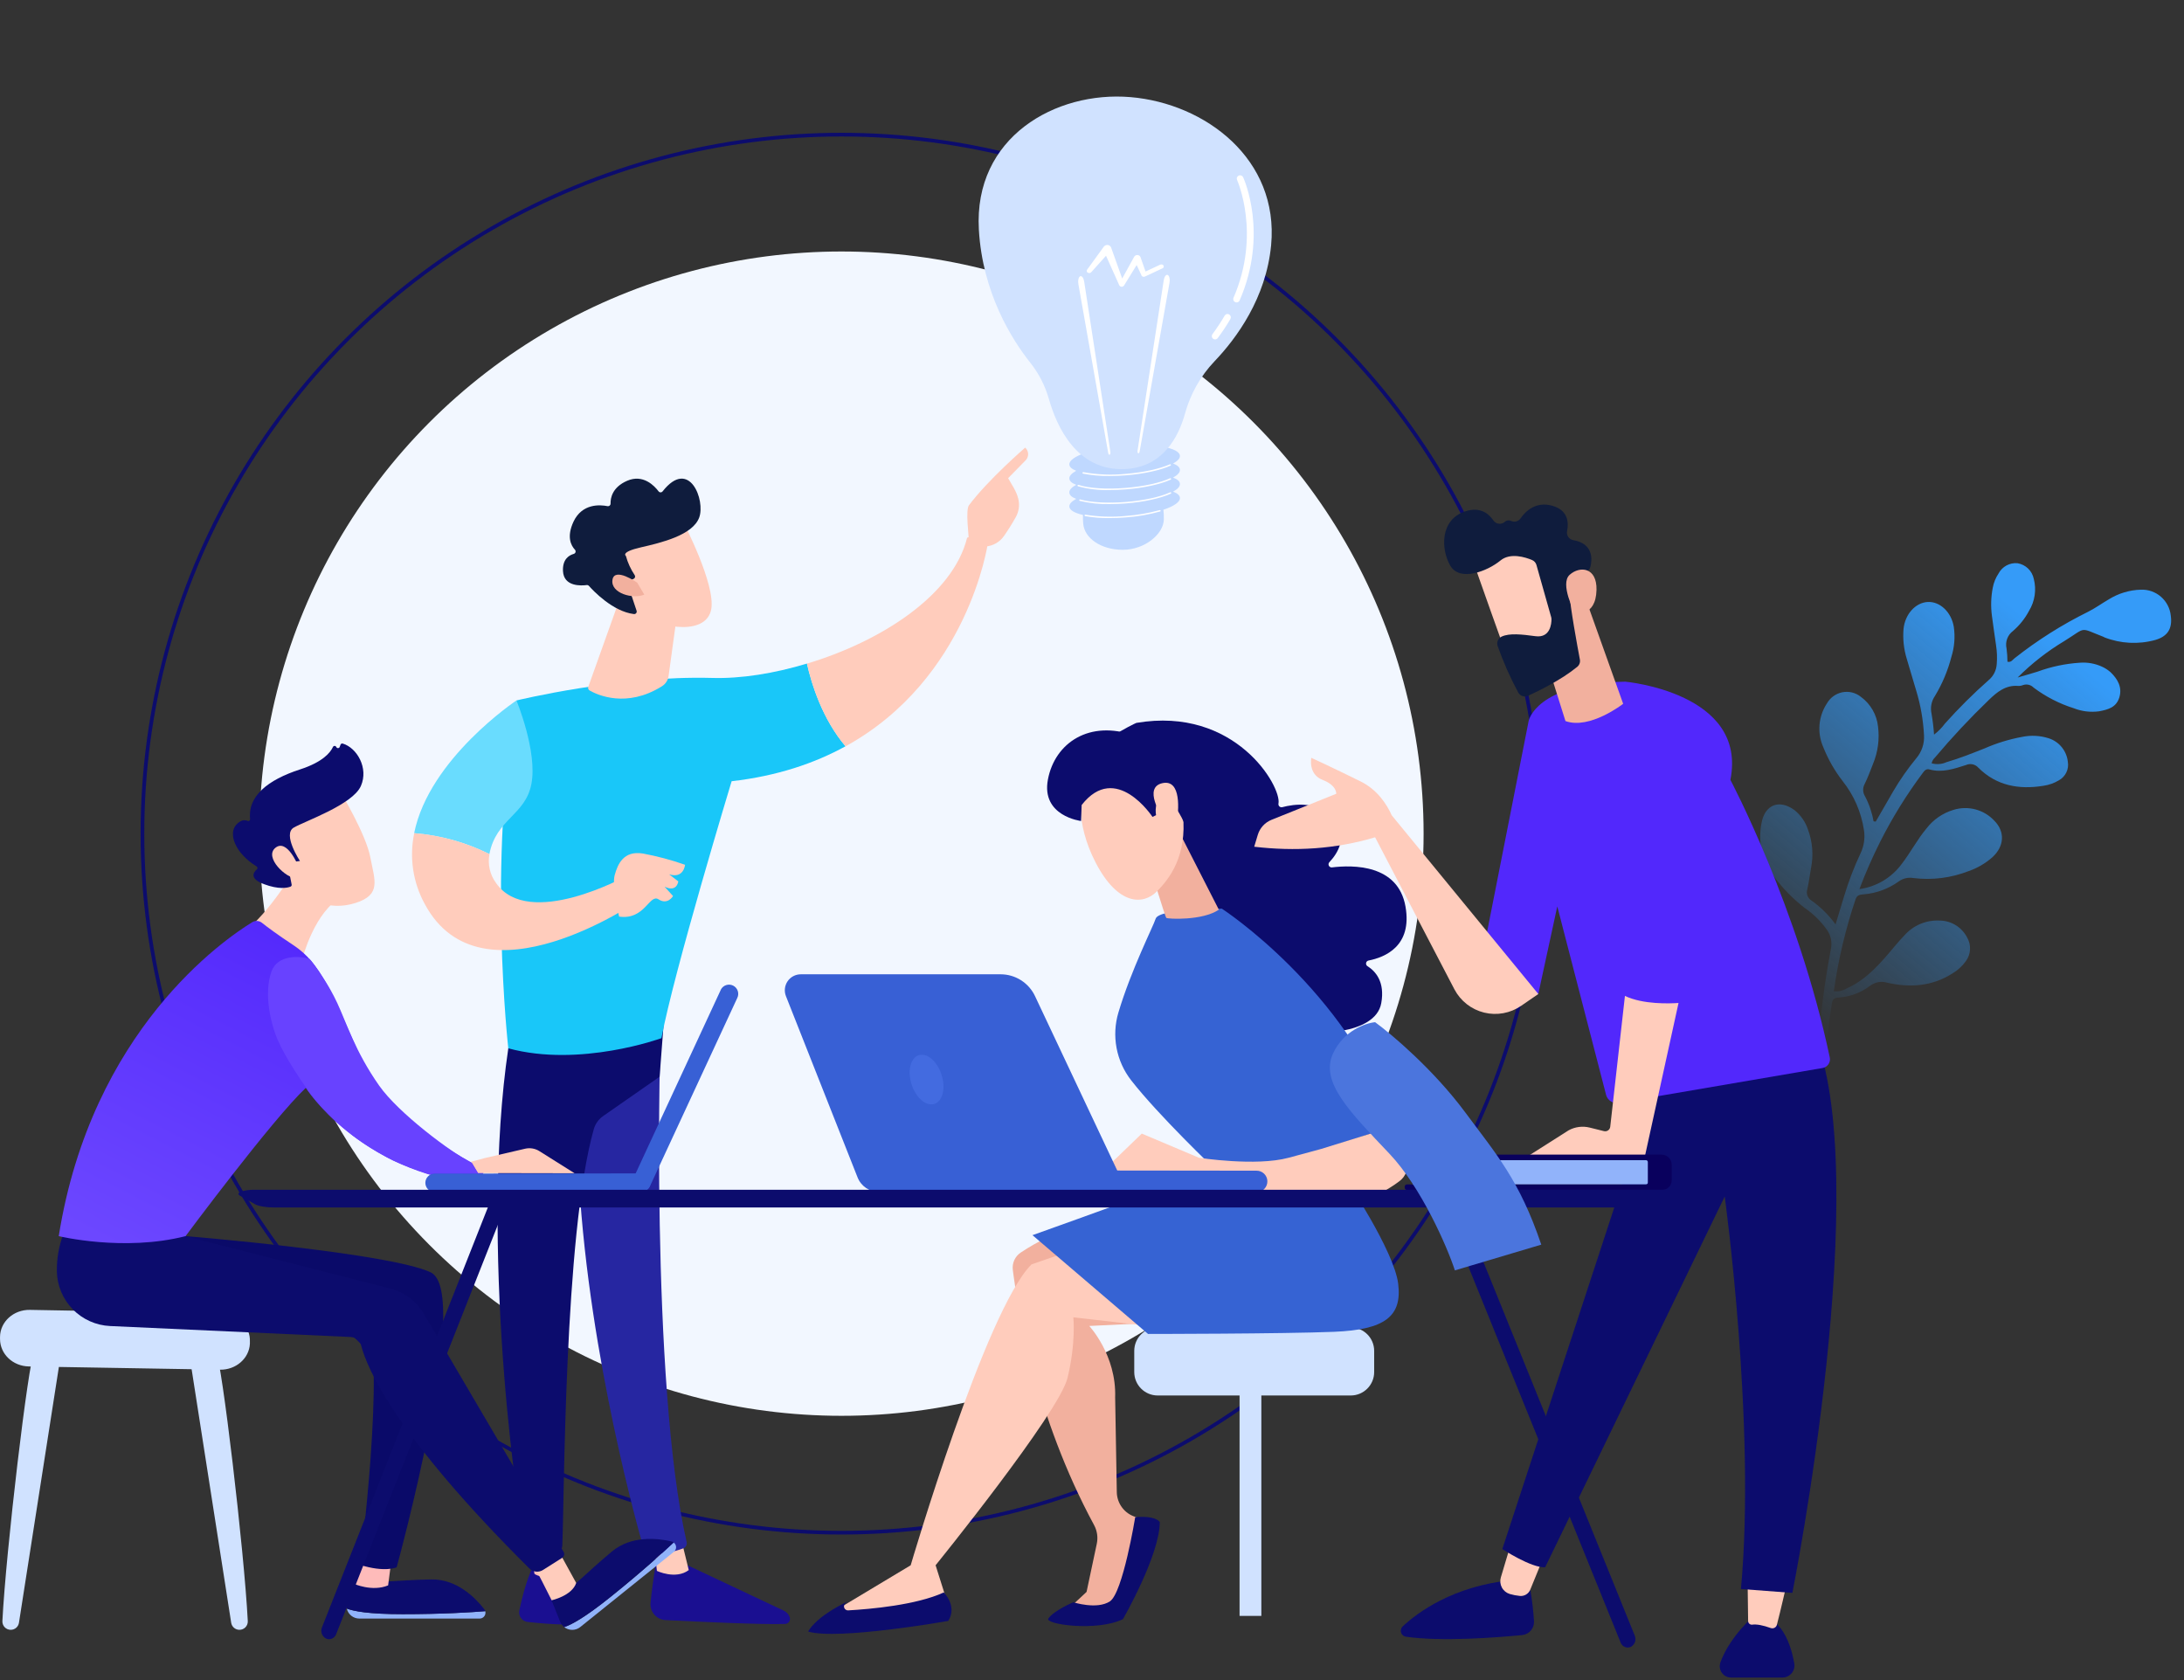
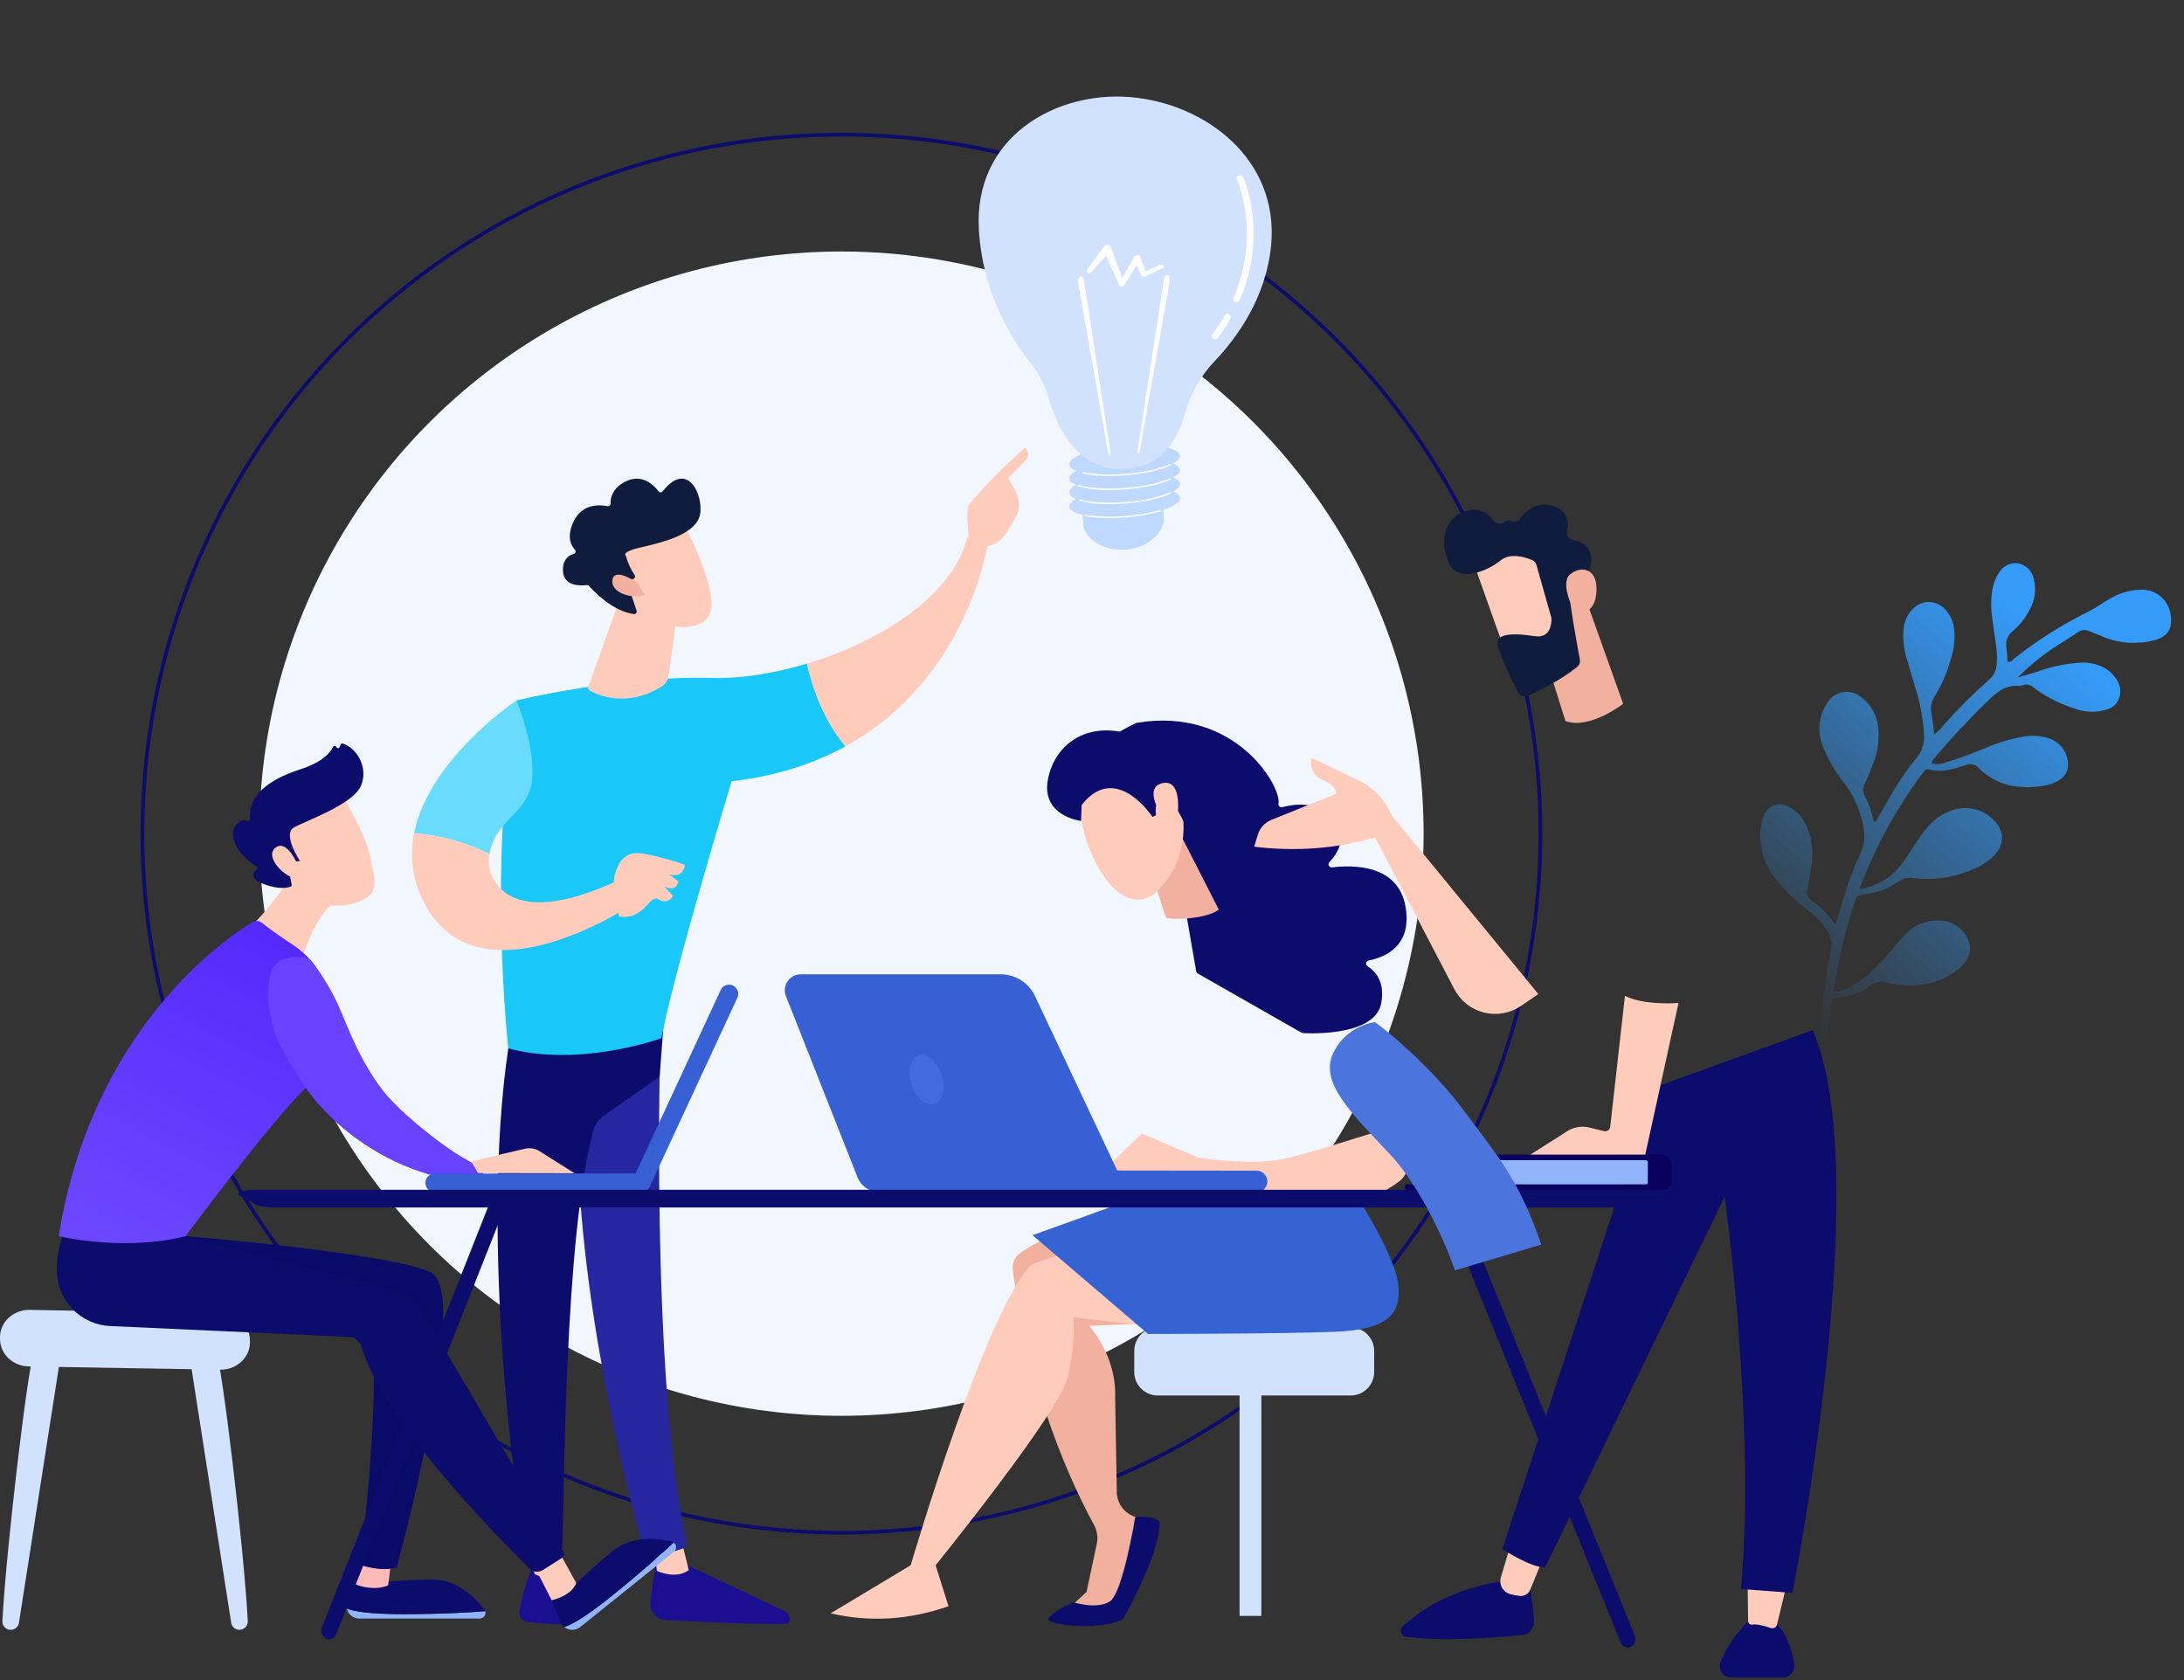
<svg xmlns="http://www.w3.org/2000/svg" width="594" height="457" viewBox="0 0 594 457" fill="none">
  <rect x="0" y="0" width="594" height="457" fill="#333333" stroke="none" />
  <path d="M505.722 241.801C507.979 241.498 510.155 240.743 512.12 239.582C514.086 238.421 515.801 236.878 517.165 235.044C519.59 231.922 521.409 228.364 523.96 225.315C525.811 222.907 528.368 221.141 531.267 220.268C533.214 219.658 535.289 219.608 537.256 220.124C539.223 220.64 541.003 221.701 542.393 223.186C545.409 226.214 545.096 230.166 541.944 233.089C540.037 234.787 537.815 236.089 535.406 236.92C530.649 238.771 525.516 239.421 520.461 238.81C519.74 238.673 518.997 238.69 518.281 238.86C517.565 239.03 516.891 239.35 516.305 239.798C513.521 241.771 510.261 242.956 506.869 243.226C505.921 243.322 505.115 243.348 504.689 244.525C501.94 252.675 499.955 261.062 498.76 269.575C499.981 269.733 501.221 269.461 502.268 268.805C506.766 266.846 510.121 263.396 513.285 259.752C514.836 257.971 516.28 256.112 517.929 254.421C519.116 253.068 520.592 252.001 522.245 251.298C523.898 250.595 525.687 250.276 527.476 250.364C529.037 250.364 530.565 250.793 531.895 251.606C533.224 252.418 534.304 253.582 535.017 254.971C535.591 255.956 535.864 257.088 535.803 258.23C535.742 259.372 535.35 260.472 534.674 261.396C533.683 262.775 532.414 263.93 530.95 264.785C525.422 268.267 519.452 268.665 513.306 267.268C512.52 267.025 511.687 266.974 510.875 267.118C510.063 267.261 509.296 267.597 508.637 268.095C506.146 269.985 503.161 271.1 500.052 271.303C498.603 271.364 498.346 272.012 498.19 273.158C497.405 277.777 496.96 282.445 496.859 287.126C495.039 287.041 494.784 285.792 494.804 284.533C494.815 282.473 494.906 280.392 495.036 278.299C495.716 271.465 496.698 264.692 497.981 257.98C498.151 257.113 498.146 256.223 497.968 255.361C497.789 254.498 497.44 253.681 496.941 252.958C495.262 250.579 493.171 248.523 490.767 246.887C487.66 244.463 484.889 241.633 482.529 238.472C480.94 236.43 479.81 234.065 479.217 231.539C478.625 229.013 478.583 226.386 479.095 223.837C480.004 218.822 483.944 217.303 488.034 220.308C489.749 221.669 491.029 223.503 491.719 225.587C492.974 228.948 493.263 232.6 492.552 236.128C492.201 238.077 491.966 240.058 491.527 241.956C491.37 242.497 491.392 243.074 491.589 243.6C491.786 244.126 492.147 244.573 492.62 244.874C495.169 246.672 497.402 248.883 499.228 251.416C500.061 248.662 500.774 246.262 501.511 243.876C502.727 239.815 504.245 235.851 506.053 232.016C506.974 230.066 507.288 227.886 506.954 225.761C506.219 220.887 504.226 216.298 501.174 212.447C498.987 209.631 497.209 206.517 495.892 203.198C495.047 201.3 494.694 199.216 494.866 197.139C495.038 195.062 495.73 193.06 496.877 191.317C497.319 190.533 497.926 189.855 498.655 189.329C499.384 188.803 500.218 188.442 501.098 188.271C501.979 188.101 502.885 188.125 503.753 188.341C504.621 188.558 505.431 188.962 506.126 189.526C507.418 190.469 508.5 191.672 509.301 193.059C510.103 194.446 510.607 195.987 510.782 197.584C511.219 201.001 510.761 204.478 509.452 207.673C508.729 209.508 508.049 211.386 507.187 213.141C506.885 213.662 506.729 214.256 506.738 214.858C506.746 215.459 506.918 216.047 507.235 216.556C508.366 218.688 509.151 220.988 509.562 223.371C509.771 223.389 509.959 223.413 510.16 223.445C511.744 220.701 513.321 217.969 514.905 215.225C516.764 212.053 518.873 209.033 521.212 206.197C522.675 204.465 523.419 202.237 523.288 199.977C523.079 195.837 522.362 191.743 521.153 187.785C520.313 184.895 519.419 182.041 518.587 179.139C517.786 176.525 517.492 173.779 517.719 171.049C518.121 167.03 520.986 163.874 524.325 163.718C527.664 163.562 530.738 166.489 531.396 170.51C531.787 173.22 531.565 175.986 530.746 178.604C529.784 182.347 528.282 185.93 526.287 189.242C525.804 189.936 525.47 190.722 525.304 191.551C525.139 192.379 525.146 193.232 525.326 194.056C525.656 195.954 525.888 197.869 526.02 199.793C527.149 198.937 528.148 197.922 528.988 196.78C532.706 192.621 536.665 188.685 540.843 184.993C541.494 184.456 542.027 183.79 542.41 183.037C542.792 182.284 543.016 181.461 543.066 180.619C543.207 178.929 543.148 177.23 542.892 175.556C542.511 172.863 542.097 170.168 541.756 167.464C541.423 164.939 541.499 162.375 541.982 159.871C542.235 158.477 542.772 157.149 543.56 155.971C544.051 155.046 544.804 154.286 545.723 153.788C546.643 153.291 547.688 153.078 548.725 153.177C549.804 153.356 550.802 153.856 551.59 154.613C552.378 155.37 552.919 156.349 553.143 157.422C553.523 158.882 553.605 160.406 553.383 161.902C553.161 163.399 552.641 164.836 551.853 166.128C550.75 168.221 549.262 170.087 547.467 171.625C546.752 172.16 546.207 172.892 545.899 173.731C545.591 174.57 545.533 175.48 545.733 176.349C545.894 177.548 545.978 178.756 545.984 179.966C546.962 180.226 547.392 179.424 547.934 179.009C554.147 174.107 560.852 169.872 567.94 166.371C569.885 165.394 571.632 164.116 573.505 163.029C576.155 161.371 579.196 160.454 582.311 160.373C584.304 160.305 586.245 160.995 587.746 162.305C589.247 163.614 590.196 165.446 590.405 167.434C590.88 170.926 589.595 173.064 586.178 174.055C581.608 175.31 576.765 175.062 572.363 173.346L572.123 173.208C565.367 170.594 567.67 170.484 561.478 174.328C556.847 177.1 552.574 180.437 548.757 184.26C550.563 183.728 552.387 183.222 554.174 182.662C557.874 181.305 561.747 180.489 565.673 180.239C567.744 180.081 569.818 180.451 571.702 181.314C572.557 181.703 573.349 182.217 574.052 182.841C575.951 184.683 577.245 186.903 576.42 189.645C575.594 192.387 573.386 192.975 570.943 193.445C568.603 193.77 566.222 193.486 564.029 192.621C560.088 191.379 556.388 189.478 553.086 186.997C552.73 186.629 552.277 186.368 551.78 186.246C551.282 186.123 550.759 186.143 550.271 186.303C549.837 186.481 549.37 186.564 548.902 186.546C545.505 186.278 543.155 188.191 540.892 190.39C535.739 195.351 530.85 200.579 526.244 206.053C525.797 206.462 525.487 206.999 525.356 207.59C526.697 207.968 528.13 207.86 529.404 207.285C532.928 206.254 536.335 204.901 539.742 203.548C543.022 202.109 546.454 201.056 549.971 200.409C552.375 199.911 554.862 200.04 557.194 200.785C558.59 201.228 559.824 202.068 560.749 203.204C561.674 204.339 562.25 205.721 562.406 207.182C562.575 208.165 562.433 209.177 562 210.078C561.567 210.98 560.865 211.724 559.993 212.208C558.695 212.988 557.255 213.499 555.759 213.71C549.105 214.797 543.006 213.698 538.086 208.808C537.674 208.332 537.119 208.004 536.504 207.871C535.888 207.739 535.246 207.81 534.672 208.074C531.456 209.096 528.213 210.222 524.761 209.262C523.828 209.012 523.384 209.636 522.934 210.24C518.535 216.13 514.659 222.394 511.352 228.96C509.251 233.139 507.372 237.426 505.722 241.801Z" fill="url(#paint0_linear_605_762)" />
  <circle cx="228.859" cy="226.726" r="158.328" fill="#F2F7FF" />
  <circle cx="228.854" cy="226.729" r="190.112" stroke="#0C0C6D" />
  <g clip-path="url(#clip0_605_762)">
    <path d="M320.913 127.747C320.865 127.057 320.223 126.512 319.051 126.057C320.292 125.367 320.975 124.677 320.913 123.925C320.741 121.759 313.869 120.538 305.563 121.207C297.256 121.876 290.66 124.18 290.84 126.354C290.888 127.009 291.53 127.582 292.703 128.037C291.461 128.727 290.778 129.451 290.84 130.169C290.902 130.886 291.53 131.397 292.703 131.852C291.461 132.542 290.778 133.232 290.84 133.984C290.902 134.736 291.53 135.212 292.703 135.674C291.461 136.364 290.778 137.054 290.84 137.806C290.916 138.765 292.302 139.538 294.545 140.042C294.515 140.824 294.536 141.608 294.607 142.387C294.931 146.389 299.436 149.528 305.383 149.528C311.33 149.528 316.484 145.25 316.539 141.249C316.557 140.376 316.518 139.502 316.422 138.634C319.271 137.682 321.01 136.516 320.913 135.392C320.865 134.702 320.223 134.163 319.051 133.708C320.292 133.018 320.975 132.328 320.913 131.576C320.851 130.824 320.223 130.348 319.051 129.893C320.292 129.196 320.975 128.465 320.913 127.747Z" fill="#BFD8FF" />
    <path d="M301.72 140.904C299.51 140.928 297.302 140.748 295.124 140.366C295.099 140.361 295.076 140.351 295.055 140.337C295.033 140.323 295.015 140.305 295.001 140.284C294.987 140.263 294.977 140.239 294.972 140.214C294.967 140.189 294.968 140.163 294.973 140.138C294.977 140.113 294.986 140.088 295 140.067C295.013 140.045 295.032 140.026 295.053 140.011C295.074 139.996 295.098 139.986 295.123 139.98C295.149 139.975 295.175 139.975 295.2 139.98C298.829 140.562 302.518 140.677 306.177 140.325C309.289 140.098 312.372 139.567 315.38 138.738C315.407 138.726 315.435 138.719 315.464 138.719C315.493 138.719 315.522 138.725 315.548 138.736C315.574 138.748 315.598 138.766 315.617 138.788C315.636 138.809 315.65 138.835 315.658 138.863C315.666 138.891 315.668 138.92 315.664 138.949C315.659 138.977 315.649 139.004 315.633 139.029C315.617 139.053 315.596 139.073 315.572 139.089C315.547 139.104 315.52 139.114 315.491 139.117C312.458 139.958 309.35 140.494 306.211 140.718C304.666 140.842 303.155 140.904 301.72 140.904Z" fill="white" />
    <path d="M301.768 137.094C299.044 137.153 296.324 136.859 293.676 136.218C293.625 136.202 293.583 136.167 293.557 136.121C293.532 136.075 293.525 136.021 293.538 135.97C293.545 135.944 293.557 135.92 293.573 135.9C293.59 135.879 293.61 135.862 293.633 135.849C293.656 135.836 293.682 135.828 293.708 135.825C293.734 135.822 293.761 135.824 293.786 135.832C296.663 136.653 301.299 136.908 306.205 136.521C311.11 136.135 315.546 135.142 318.264 133.893C318.288 133.882 318.314 133.876 318.341 133.875C318.367 133.874 318.393 133.879 318.418 133.888C318.443 133.897 318.465 133.911 318.484 133.929C318.504 133.947 318.519 133.969 318.53 133.993C318.541 134.017 318.547 134.043 318.548 134.069C318.549 134.096 318.544 134.122 318.535 134.146C318.526 134.171 318.512 134.194 318.494 134.213C318.476 134.232 318.454 134.248 318.43 134.259C315.67 135.528 311.117 136.521 306.239 136.915C304.694 137.032 303.196 137.094 301.768 137.094Z" fill="white" />
    <path d="M301.724 133.28C298.846 133.36 295.972 133.013 293.196 132.252C293.171 132.245 293.147 132.233 293.127 132.217C293.106 132.2 293.089 132.179 293.077 132.156C293.065 132.133 293.057 132.107 293.055 132.081C293.053 132.055 293.056 132.029 293.065 132.004C293.073 131.978 293.086 131.955 293.103 131.934C293.12 131.913 293.141 131.897 293.165 131.884C293.189 131.872 293.215 131.865 293.241 131.863C293.268 131.861 293.295 131.864 293.32 131.873C296.156 132.811 300.965 133.115 306.18 132.694C311.01 132.307 315.522 131.314 318.24 130.072C318.288 130.051 318.342 130.049 318.391 130.067C318.44 130.085 318.48 130.121 318.502 130.169C318.524 130.217 318.526 130.272 318.508 130.323C318.49 130.373 318.453 130.414 318.406 130.438C315.646 131.707 311.093 132.701 306.215 133.094C304.669 133.218 303.159 133.28 301.724 133.28Z" fill="white" />
    <path d="M301.745 129.457C299.335 129.49 296.928 129.273 294.563 128.808C294.537 128.802 294.513 128.791 294.491 128.776C294.47 128.761 294.451 128.741 294.437 128.719C294.423 128.696 294.414 128.671 294.409 128.645C294.405 128.619 294.405 128.592 294.411 128.567C294.417 128.541 294.428 128.516 294.443 128.495C294.459 128.473 294.478 128.455 294.501 128.441C294.523 128.427 294.548 128.417 294.574 128.413C294.6 128.408 294.627 128.409 294.653 128.415C298.455 129.106 302.336 129.261 306.181 128.877C310.969 128.491 315.454 127.497 318.179 126.283C318.227 126.262 318.281 126.26 318.33 126.278C318.379 126.296 318.419 126.332 318.441 126.38C318.453 126.403 318.459 126.429 318.461 126.455C318.462 126.481 318.458 126.507 318.449 126.531C318.44 126.556 318.426 126.578 318.408 126.597C318.39 126.616 318.369 126.631 318.345 126.642C315.585 127.904 311.045 128.884 306.216 129.277C304.684 129.395 303.187 129.457 301.745 129.457Z" fill="white" />
    <path d="M285.266 108.484C284.252 104.909 282.54 101.571 280.23 98.66C275.29 92.451 267.218 79.756 266.231 62.46C264.782 37.299 287.101 24.701 307.461 26.412C327.82 28.123 347.918 43.28 345.717 66.689C344.337 81.095 336.299 92.016 330.297 98.287C326.502 102.281 323.755 107.152 322.301 112.465C320.493 118.971 316.209 127.071 306.019 127.568C292.834 128.209 287.363 115.894 285.266 108.484Z" fill="#D0E2FF" />
    <path d="M309.393 122.545L316.513 76.203C316.665 75.244 317.134 74.603 317.569 74.768C318.003 74.934 318.258 75.844 318.086 76.796C318.086 76.796 318.086 76.859 318.086 76.879L309.959 122.787C309.897 123.132 309.717 123.345 309.565 123.269C309.414 123.194 309.338 122.876 309.393 122.545Z" fill="white" />
    <path d="M301.996 122.911L294.87 76.562C294.718 75.61 294.249 74.962 293.814 75.127C293.379 75.293 293.124 76.204 293.297 77.197C293.297 77.197 293.297 77.252 293.297 77.28L301.41 123.187C301.472 123.532 301.652 123.753 301.803 123.67C301.955 123.587 302.045 123.249 301.996 122.911Z" fill="white" />
    <path d="M316.468 72.229C316.365 72.085 316.215 71.981 316.043 71.937C315.871 71.893 315.69 71.911 315.53 71.988L311.563 73.844L310.183 69.918C310.141 69.808 310.076 69.708 309.993 69.625C309.91 69.542 309.81 69.477 309.7 69.435C309.485 69.342 309.245 69.329 309.021 69.397C308.797 69.465 308.605 69.611 308.479 69.808L305.215 75.755L302.187 67.289C302.1 67.067 301.936 66.883 301.724 66.772C301.48 66.637 301.196 66.593 300.922 66.648C300.648 66.702 300.402 66.851 300.227 67.069L295.667 73.347C295.623 73.408 295.591 73.478 295.575 73.553C295.559 73.627 295.558 73.704 295.573 73.778C295.588 73.853 295.618 73.923 295.662 73.986C295.705 74.048 295.761 74.1 295.826 74.14C295.976 74.237 296.154 74.279 296.332 74.259C296.509 74.239 296.674 74.158 296.798 74.03L300.814 69.552L304.429 77.611C304.499 77.747 304.614 77.856 304.753 77.921C304.915 77.999 305.098 78.017 305.272 77.971C305.445 77.926 305.596 77.82 305.698 77.673L309.148 72.077L310.466 74.906V74.968C310.569 75.113 310.719 75.216 310.891 75.26C311.063 75.304 311.244 75.286 311.404 75.21L316.109 73.009C316.188 72.986 316.26 72.947 316.322 72.894C316.384 72.841 316.434 72.775 316.468 72.701C316.502 72.627 316.519 72.547 316.519 72.465C316.519 72.384 316.502 72.303 316.468 72.229Z" fill="white" />
    <path d="M330.461 92.311C330.295 92.307 330.134 92.257 329.995 92.167C329.856 92.077 329.745 91.951 329.674 91.801C329.602 91.652 329.574 91.486 329.591 91.322C329.608 91.157 329.67 91 329.771 90.869C330.964 89.259 332.067 87.585 333.075 85.853C333.134 85.75 333.213 85.659 333.307 85.586C333.401 85.513 333.509 85.46 333.624 85.429C333.739 85.398 333.858 85.391 333.976 85.407C334.094 85.422 334.208 85.462 334.31 85.522C334.517 85.643 334.667 85.841 334.729 86.072C334.791 86.303 334.76 86.549 334.642 86.757C333.591 88.553 332.44 90.287 331.192 91.952C331.106 92.065 330.996 92.156 330.869 92.218C330.742 92.28 330.602 92.312 330.461 92.311Z" fill="white" />
    <path d="M336.316 82.249C336.193 82.25 336.071 82.226 335.957 82.18C335.738 82.083 335.565 81.904 335.477 81.68C335.389 81.457 335.393 81.207 335.488 80.987C343.015 63.649 336.523 49.099 336.461 48.954C336.41 48.846 336.381 48.729 336.376 48.611C336.371 48.492 336.389 48.373 336.43 48.261C336.471 48.149 336.534 48.047 336.615 47.96C336.697 47.873 336.794 47.802 336.903 47.753C337.121 47.654 337.369 47.645 337.593 47.728C337.818 47.81 338.001 47.978 338.103 48.195C338.386 48.823 345.002 63.635 337.151 81.711C337.079 81.872 336.962 82.008 336.813 82.104C336.665 82.2 336.493 82.25 336.316 82.249Z" fill="white" />
    <path d="M178.713 423.359C178.713 423.359 177.533 429.665 176.933 435.909C176.878 436.487 176.941 437.071 177.119 437.624C177.296 438.178 177.583 438.689 177.964 439.129C178.344 439.568 178.81 439.925 179.332 440.179C179.855 440.434 180.423 440.579 181.004 440.607C189.324 441.035 207.117 441.877 213.506 441.656C213.731 441.653 213.951 441.594 214.148 441.486C214.346 441.378 214.513 441.224 214.637 441.036C214.761 440.848 214.837 440.633 214.859 440.409C214.88 440.185 214.847 439.96 214.761 439.752C214.467 438.999 213.897 438.387 213.168 438.041L183.894 424.242L178.713 423.359Z" fill="url(#paint1_linear_605_762)" />
    <path d="M177.836 419.64L178.657 427.229C178.657 427.229 183.783 429.678 187.329 427.008L185.259 418.57L177.836 419.64Z" fill="#FFCCBC" />
    <path d="M179.854 277.693C179.454 279.659 176.839 376.076 186.754 419.389C186.832 419.73 186.787 420.087 186.627 420.398C186.466 420.709 186.201 420.953 185.877 421.086C183.182 422.094 180.337 422.642 177.46 422.707C176.901 422.721 176.354 422.547 175.904 422.215C175.455 421.883 175.128 421.41 174.977 420.872C172.12 410.82 158.488 360.449 157.101 312.444C155.555 258.803 157.101 310.616 157.101 310.616L158.626 277.5L179.854 277.693Z" fill="#2626A1" />
    <path d="M144.856 426.336C144.856 426.336 143.049 429.503 141.248 437.954C141.169 438.314 141.167 438.687 141.242 439.047C141.317 439.408 141.467 439.749 141.683 440.047C141.898 440.346 142.174 440.596 142.493 440.781C142.811 440.966 143.165 441.082 143.532 441.121C146.291 441.418 150.5 441.811 153.88 441.811C154.249 441.813 154.614 441.737 154.952 441.588C155.289 441.44 155.592 441.222 155.839 440.948C156.087 440.675 156.273 440.352 156.388 440.001C156.502 439.651 156.541 439.28 156.502 438.913C156.15 435.815 155.033 430.738 151.459 426.75L144.856 426.336Z" fill="url(#paint2_linear_605_762)" />
    <path d="M143.383 416.607L145.37 428.046C145.37 428.046 147.439 429.605 151.531 428.529L150.648 416.234L143.383 416.607Z" fill="url(#paint3_linear_605_762)" />
    <path d="M139.034 280.26C130.12 331.059 139.662 406.026 142.98 420.714C143.08 421.153 143.306 421.553 143.631 421.865C143.956 422.176 144.366 422.386 144.809 422.466C146.998 422.878 149.251 422.81 151.411 422.266C151.834 422.15 152.209 421.902 152.482 421.558C152.755 421.215 152.911 420.793 152.929 420.355C153.509 408.509 153.371 335.771 161.498 307.105C161.909 305.652 162.811 304.386 164.051 303.524L179.401 292.83L180.733 275.32L139.034 280.26Z" fill="#0C0C6D" />
    <path d="M193.667 184.374C168.409 183.684 140.467 190.5 140.467 190.5C132.519 234.365 138.246 285.109 138.246 285.109C157.756 290.421 179.896 282.349 179.896 282.349C183.346 264.011 198.986 212.467 198.986 212.467C211.343 211.053 221.547 207.589 229.964 202.96C223.651 195.495 220.725 186.05 219.47 180.469C210.515 183.18 201.463 184.608 193.667 184.374Z" fill="#19C7F9" />
    <path d="M268.646 147.869C268.018 147.021 267.13 146.402 266.117 146.107C265.104 145.812 264.022 145.856 263.037 146.234C259.174 161.902 239.58 174.452 219.469 180.488C220.724 186.07 223.65 195.515 229.962 202.98C263.382 184.607 268.646 147.869 268.646 147.869Z" fill="#FFCCBC" />
    <path d="M268.039 148.628C268.288 149.456 265.279 150.698 263.534 147.29C263.486 145.669 262.568 138.728 263.534 137.417C268.75 130.449 278.823 121.742 278.823 121.742C279.287 122.151 279.575 122.724 279.624 123.341C279.673 123.958 279.479 124.57 279.085 125.047L274.193 130.042C275.187 131.884 276.408 133.443 276.953 135.665C277.374 137.354 277.127 139.141 276.263 140.653C275.297 142.388 274.245 144.074 273.11 145.703C272.541 146.543 271.79 147.242 270.911 147.749C270.033 148.256 269.051 148.556 268.039 148.628Z" fill="#FFCCBC" />
    <path d="M272.054 133.297L267.624 137.002L266.203 140.714L270.094 145.122C270.094 145.122 271.474 137.74 272.488 136.153C273.503 134.566 272.971 133.773 272.054 133.297Z" fill="#FFCCBC" />
    <path d="M144.536 213.184C146.212 204.342 140.465 190.5 140.465 190.5C140.465 190.5 116.711 206.306 112.641 226.597C119.763 227.168 126.709 229.1 133.104 232.288C134.939 222.712 142.917 221.727 144.536 213.184Z" fill="#69DCFE" />
    <path d="M170.345 238.267C170.345 238.267 143.707 252.983 134.89 240.116C134.073 239.003 133.494 237.732 133.19 236.385C132.886 235.038 132.864 233.642 133.124 232.286C126.73 229.098 119.783 227.165 112.661 226.594C111.285 233.15 112.3 239.983 115.524 245.856C130.909 274.654 173.788 244.828 173.788 244.828L170.345 238.267Z" fill="#FFCCBC" />
    <path d="M168.281 163.617L160.002 186.792C159.936 186.977 159.937 187.179 160.005 187.363C160.073 187.547 160.204 187.702 160.375 187.799C162.555 189.034 170.42 192.628 179.989 186.667C180.479 186.369 180.897 185.968 181.216 185.491C181.534 185.015 181.744 184.474 181.831 183.908L184.591 163.81L168.281 163.617Z" fill="#FFCCBC" />
    <path d="M185.976 142.258C185.976 142.258 194.641 158.961 193.447 165.66C192.254 172.359 181.312 171.779 171.812 166.233L165.312 148.226L185.976 142.258Z" fill="#FFCCBC" />
    <path d="M172.325 157.429C172.416 157.389 172.497 157.33 172.563 157.256C172.629 157.181 172.678 157.094 172.706 156.999C172.735 156.904 172.743 156.804 172.73 156.705C172.716 156.607 172.682 156.513 172.629 156.429C171.55 154.825 170.739 153.057 170.228 151.193C170.228 151.193 168.648 150.158 174.285 148.867C179.921 147.577 188.331 145.563 190.153 140.789C191.912 136.138 187.51 124.355 180.211 133.641C180.147 133.723 180.064 133.789 179.97 133.834C179.877 133.88 179.774 133.903 179.67 133.903C179.565 133.903 179.462 133.88 179.369 133.834C179.275 133.789 179.192 133.723 179.128 133.641C177.962 132.089 174.885 128.867 170.552 130.764C166.502 132.53 166.019 135.483 166.061 136.973C166.063 137.075 166.042 137.176 165.999 137.269C165.957 137.362 165.895 137.445 165.817 137.511C165.739 137.577 165.648 137.625 165.549 137.651C165.45 137.677 165.347 137.682 165.247 137.663C163.211 137.249 158.348 136.87 155.981 141.872C154.063 146.011 155.291 148.343 156.367 149.502C156.448 149.588 156.505 149.692 156.533 149.806C156.561 149.92 156.56 150.039 156.53 150.152C156.5 150.266 156.441 150.369 156.359 150.453C156.278 150.538 156.176 150.6 156.064 150.634C154.684 151.027 152.973 152.151 153.118 155.291C153.318 159.637 158.175 159.299 159.562 159.12C159.673 159.104 159.787 159.116 159.893 159.155C159.999 159.193 160.093 159.257 160.169 159.34C161.342 160.658 166.627 166.281 172.401 167.005C172.517 167.02 172.634 167.004 172.742 166.961C172.85 166.917 172.946 166.847 173.02 166.757C173.093 166.667 173.143 166.559 173.164 166.445C173.185 166.33 173.176 166.212 173.139 166.102L170.704 158.809C170.65 158.646 170.659 158.468 170.729 158.311C170.8 158.154 170.926 158.029 171.084 157.961L172.325 157.429Z" fill="#0F1C3D" />
    <path d="M173.312 158.466C173.312 158.466 167.103 154.092 166.571 157.721C166.04 161.35 172.18 163.034 175.23 161.709L173.312 158.466Z" fill="#F2B09E" />
    <path d="M168.385 249.286C168.385 249.286 166.364 241.007 167.178 238.027C167.992 235.046 169.572 231.286 174.836 232.128C178.736 232.85 182.574 233.875 186.316 235.191C186.316 235.191 186.006 239.034 181.997 237.792L184.481 239.71C184.481 239.71 184.129 242.787 180.748 241.145L183.053 243.691C183.053 243.691 181.604 246.216 179.113 244.595C176.623 242.973 175.436 250.286 168.385 249.286Z" fill="#FFCCBC" />
    <path d="M9.31 367.633C7.764 369.923 1.617 421.743 0.651 440.882C0.636 441.188 0.684 441.495 0.791 441.783C0.899 442.071 1.064 442.334 1.276 442.556C1.488 442.778 1.744 442.955 2.027 443.075C2.309 443.195 2.614 443.256 2.921 443.255C3.461 443.255 3.983 443.061 4.393 442.709C4.803 442.358 5.074 441.871 5.156 441.337L16.402 369.282L9.31 367.633Z" fill="#D0E2FF" />
    <path d="M58.732 367.633C60.277 369.923 66.425 421.743 67.391 440.882C67.406 441.188 67.358 441.495 67.25 441.783C67.143 442.071 66.978 442.334 66.766 442.556C66.553 442.778 66.298 442.955 66.015 443.075C65.732 443.195 65.428 443.256 65.121 443.255C64.58 443.255 64.056 443.062 63.645 442.71C63.234 442.358 62.962 441.871 62.878 441.337L51.633 369.282L58.732 367.633Z" fill="#D0E2FF" />
    <path d="M0.008 363.591V364.157C0.008 368.221 3.457 371.553 7.859 371.629L59.831 372.512C64.157 372.588 67.758 369.463 67.965 365.461V364.944C68.186 360.77 64.639 357.258 60.134 357.175L8.135 356.244C3.706 356.161 0.042 359.466 0.008 363.591Z" fill="#D0E2FF" />
    <path d="M109.491 439.002C100.253 439.002 96.162 438.209 94.312 437.484C94.494 438.261 94.935 438.952 95.562 439.445C96.189 439.938 96.965 440.203 97.762 440.196H130.45C130.695 440.196 130.936 440.14 131.155 440.032C131.374 439.923 131.565 439.766 131.714 439.571C131.862 439.377 131.963 439.151 132.01 438.911C132.056 438.671 132.047 438.424 131.982 438.188C128.263 438.499 120.329 439.002 109.491 439.002Z" fill="#91B3FA" />
    <path d="M131.97 438.187C131.917 437.987 131.826 437.799 131.701 437.635C129.21 434.454 124.208 429.466 117.406 429.556C107.443 429.701 103.966 430.777 96.218 429.618L94.39 435.675C94.214 436.263 94.195 436.886 94.335 437.483C96.163 438.173 100.254 439.001 109.513 439.001C120.331 439.001 128.265 438.497 131.97 438.187Z" fill="#0C0C6D" />
    <path d="M98.461 423.094L96.219 430.724C96.219 430.724 101.186 432.987 105.56 431.173L106.416 424.563L98.461 423.094Z" fill="url(#paint4_linear_605_762)" />
    <path d="M166.21 434.191C159.014 439.98 155.33 441.925 153.453 442.512C154.072 443.002 154.84 443.269 155.63 443.269C156.42 443.269 157.187 443.002 157.806 442.512L183.285 422.042C183.476 421.89 183.63 421.696 183.734 421.475C183.838 421.255 183.889 421.013 183.883 420.769C183.878 420.525 183.816 420.285 183.703 420.069C183.59 419.853 183.428 419.666 183.23 419.523C180.505 422.055 174.654 427.402 166.21 434.191Z" fill="#91B3FA" />
    <path d="M183.221 419.49C183.057 419.365 182.869 419.275 182.669 419.228C178.743 418.317 171.733 417.579 166.49 421.912C158.804 428.266 156.769 431.281 150.008 435.234L152.36 441.078C152.588 441.643 152.962 442.138 153.444 442.513C155.32 441.926 159.004 439.981 166.2 434.192C174.652 427.403 180.502 422.057 183.221 419.49Z" fill="#0C0C6D" />
    <path d="M50.481 336.188C50.481 336.188 105.799 340.7 117.141 346.04C128.484 351.38 107.883 426.25 107.883 426.25C107.883 426.25 104.792 427.74 97.92 425.601C97.92 425.601 104.971 370.352 99.728 358.375L39.836 348.579L50.481 336.188Z" fill="#0A0A69" />
    <path d="M144.516 424.701C145.026 425.17 150.035 435.222 150.035 435.222C150.035 435.222 155.554 434.022 156.713 430.51L151.725 421.438L144.516 424.701Z" fill="#FFCCBC" />
    <path d="M17.189 335.703C15.997 338.935 15.412 342.359 15.464 345.804C15.548 349.652 17.091 353.326 19.781 356.08C22.471 358.834 26.107 360.463 29.952 360.637L95.343 363.617C96.015 363.648 96.659 363.894 97.181 364.319C97.703 364.744 98.074 365.325 98.241 365.977C99.779 371.924 107.286 390.172 144.003 426.593C144.48 427.062 145.1 427.357 145.765 427.429C146.43 427.502 147.1 427.348 147.666 426.993L152.889 423.689C153.153 423.523 153.343 423.261 153.417 422.959C153.492 422.656 153.446 422.337 153.289 422.067L115.157 357.091C113.152 353.788 109.932 351.403 106.188 350.447L50.457 336.207L17.189 335.703Z" fill="#0C0C6D" />
    <path d="M81.611 234.164C81.611 234.164 74.602 246.583 67.461 252.55L82.225 260.781C82.225 260.781 85.551 247.673 93.153 243.83L81.611 234.164Z" fill="#FFCCBC" />
    <path d="M15.977 336.187C15.977 336.187 33.632 340.485 50.472 336.187C50.472 336.187 74.054 304.451 83.175 295.861C83.175 295.861 97.725 318.822 130.089 322.078L131.897 318.042C131.897 318.042 106.115 306.155 98.174 287.893C90.233 269.63 87.052 261.841 79.829 257.074C75.33 254.107 72.64 252.086 71.246 250.975C70.876 250.678 70.424 250.503 69.951 250.473C69.478 250.444 69.007 250.561 68.604 250.809C60.966 255.48 24.911 280.172 15.977 336.187Z" fill="url(#paint5_linear_605_762)" />
    <path d="M128.172 315.938L131.815 314.966L142.853 312.406C143.515 312.257 144.2 312.241 144.868 312.36C145.536 312.478 146.174 312.728 146.745 313.096L156.265 319.084L129.979 319.036L128.172 315.938Z" fill="#FFCCBC" />
    <path d="M92.733 215.594C92.733 215.594 99.542 226.908 100.722 233.166C101.902 239.424 103.799 243.328 96.679 245.585C89.559 247.841 82.943 244.991 78.796 239.155C78.796 239.155 72.311 230.186 72.96 226.046C73.608 221.907 92.733 215.594 92.733 215.594Z" fill="#FFCCBC" />
    <path d="M80.655 234.279L81.58 234.162C81.58 234.162 76.75 226.877 79.91 225.069C83.07 223.261 95.923 218.825 98.151 213.768C100.304 208.884 97.082 203.371 93.205 202.219C93.084 202.188 92.956 202.203 92.846 202.262C92.736 202.321 92.652 202.419 92.611 202.536L92.384 203.15C92.347 203.243 92.284 203.323 92.201 203.379C92.119 203.435 92.021 203.465 91.921 203.465C91.822 203.465 91.724 203.435 91.642 203.379C91.559 203.323 91.496 203.243 91.459 203.15C91.42 203.064 91.356 202.99 91.276 202.939C91.196 202.887 91.103 202.86 91.007 202.86C90.912 202.86 90.819 202.887 90.739 202.939C90.659 202.99 90.595 203.064 90.555 203.15C89.865 204.668 87.796 207.255 81.587 209.263C72.818 212.105 67.353 216.528 68.023 222.758C68.031 222.844 68.016 222.93 67.981 223.009C67.946 223.087 67.891 223.155 67.821 223.206C67.751 223.257 67.67 223.289 67.584 223.298C67.499 223.308 67.412 223.295 67.333 223.261C66.643 222.944 65.532 222.896 64.269 224.276C62.069 226.677 63.794 231.927 69.789 235.646C69.855 235.686 69.911 235.741 69.952 235.806C69.993 235.872 70.019 235.946 70.026 236.023C70.034 236.1 70.023 236.178 69.995 236.25C69.967 236.322 69.922 236.387 69.865 236.439C68.968 237.212 67.705 238.923 71.762 240.447C75.819 241.972 78.178 241.482 79.013 241.137C79.121 241.094 79.212 241.015 79.268 240.913C79.325 240.812 79.344 240.693 79.323 240.578L78.254 235.114C78.24 235.047 78.241 234.978 78.255 234.911C78.269 234.845 78.298 234.781 78.338 234.726C78.378 234.671 78.43 234.625 78.489 234.591C78.548 234.556 78.614 234.535 78.682 234.528L80.655 234.279Z" fill="#0C0C6D" />
    <path d="M81.064 235.406C81.064 235.406 78.063 227.997 74.903 230.577C71.743 233.157 77.822 238.932 80.623 238.856L81.064 235.406Z" fill="#FFCCBC" />
    <path d="M118.021 324.199H118.152L174.291 324.144C174.631 324.162 174.971 324.11 175.291 323.992C175.611 323.874 175.904 323.693 176.151 323.458C176.398 323.223 176.595 322.941 176.73 322.628C176.864 322.314 176.934 321.977 176.934 321.636C176.934 321.295 176.864 320.958 176.73 320.645C176.595 320.332 176.398 320.049 176.151 319.815C175.904 319.58 175.611 319.398 175.291 319.28C174.971 319.162 174.631 319.111 174.291 319.128L118.145 319.184C117.499 319.198 116.884 319.46 116.426 319.916C115.969 320.372 115.704 320.986 115.688 321.632C115.672 322.278 115.906 322.905 116.34 323.383C116.775 323.861 117.376 324.154 118.021 324.199Z" fill="#3860D5" />
    <path d="M196.032 269.216C196.01 269.254 195.992 269.293 195.976 269.334L172.354 320.27C172.189 320.572 172.087 320.905 172.057 321.248C172.026 321.591 172.067 321.937 172.175 322.263C172.284 322.59 172.459 322.89 172.69 323.146C172.92 323.402 173.2 323.608 173.514 323.751C173.827 323.893 174.166 323.97 174.511 323.975C174.855 323.981 175.196 323.915 175.514 323.783C175.832 323.651 176.119 323.454 176.358 323.206C176.596 322.958 176.781 322.663 176.9 322.34L200.523 271.41C200.669 271.115 200.756 270.794 200.778 270.466C200.801 270.138 200.758 269.808 200.653 269.496C200.548 269.184 200.383 268.896 200.166 268.648C199.95 268.4 199.686 268.197 199.392 268.05C198.796 267.755 198.107 267.708 197.477 267.92C196.847 268.132 196.327 268.586 196.032 269.182V269.216Z" fill="#3860D5" />
    <path d="M343.059 375.391H337.133V439.47H343.059V375.391Z" fill="#D0E2FF" />
    <path d="M367.37 361.023H314.867C311.346 361.023 308.492 363.878 308.492 367.398V373.152C308.492 376.673 311.346 379.527 314.867 379.527H367.37C370.891 379.527 373.745 376.673 373.745 373.152V367.398C373.745 363.878 370.891 361.023 367.37 361.023Z" fill="#D0E2FF" />
    <path d="M296.343 332.656C296.343 332.656 287.539 334.036 277.639 340.639C276.872 341.144 276.262 341.854 275.877 342.688C275.492 343.521 275.347 344.446 275.459 345.358C276.645 354.747 281.523 385.138 297.591 414.819C298.428 416.392 298.673 418.213 298.281 419.952L295.522 432.943L290.34 437.772H303.676L312.563 413.743L308.761 412.535C307.325 412.082 306.068 411.189 305.167 409.981C304.267 408.774 303.77 407.314 303.745 405.808L303.297 380.033C303.676 368.546 296.253 360.619 296.253 360.619L317.558 359.584L296.343 332.656Z" fill="#F2B09E" />
    <path d="M285.127 440.151C283.913 441.737 298.236 443.835 305.418 440.358C305.418 440.358 315.429 422.951 315.429 413.982C315.429 413.982 314.635 412.154 308.757 412.602C308.757 412.602 305.397 433.224 301.858 435.528C298.319 437.832 291.93 435.763 291.93 435.763C291.93 435.763 286.942 437.812 285.127 440.151Z" fill="#0C0C6D" />
    <path d="M314.858 361.032C314.748 360.832 291.925 358.272 291.925 358.272C291.925 358.272 292.671 365.213 290.339 374.761C288.007 384.31 254.463 425.698 254.463 425.698L257.975 436.833C247.115 440.621 236.428 441.228 225.914 438.765L247.688 425.698C247.688 425.698 268.068 356.257 280.549 343.873L303.42 335.953L314.858 361.032Z" fill="#FFCCBC" />
    <path d="M366.045 320.617C366.045 320.617 379.154 340.176 380.271 349.097C381.389 358.018 376.67 361.64 362.872 362.206C349.073 362.771 312.245 362.792 312.245 362.792L280.812 335.926C280.812 335.926 303.718 327.758 309.679 325.447C315.64 323.135 366.045 320.617 366.045 320.617Z" fill="#3663D3" />
-     <path d="M256.682 433.094C256.682 433.094 260.463 436.757 257.91 440.835C257.91 440.835 227.947 446.14 219.812 443.732C219.812 443.732 221.503 439.876 230.658 435.488L229.968 436.005C229.785 436.146 229.651 436.341 229.585 436.562C229.52 436.784 229.525 437.02 229.602 437.238C229.678 437.456 229.822 437.644 230.011 437.776C230.201 437.907 230.427 437.976 230.658 437.971C236.743 437.626 249.238 436.523 256.682 433.094Z" fill="#0C0C6D" />
    <path d="M309.081 196.6C335.988 192.026 348.613 213.952 347.716 218.554C347.69 218.694 347.7 218.84 347.745 218.976C347.79 219.112 347.869 219.234 347.975 219.33C348.081 219.427 348.21 219.495 348.349 219.528C348.488 219.561 348.634 219.558 348.772 219.52C351.856 218.692 358.672 217.643 362.901 222.969C366.634 227.64 363.84 232.055 361.57 234.477C361.448 234.601 361.367 234.759 361.338 234.931C361.31 235.102 361.335 235.278 361.411 235.435C361.486 235.591 361.609 235.72 361.761 235.804C361.913 235.889 362.087 235.924 362.26 235.905C367.931 235.215 380.26 235.022 382.267 246.571C384.151 257.334 376.651 260.37 372.208 261.232C372.043 261.265 371.891 261.347 371.773 261.467C371.655 261.587 371.575 261.74 371.545 261.905C371.515 262.071 371.534 262.242 371.602 262.396C371.67 262.551 371.783 262.681 371.926 262.771C374.147 264.15 376.714 267.089 375.672 272.823C374.05 281.792 356.416 281.102 354.36 280.964C354.229 280.958 354.101 280.92 353.988 280.853L325.749 264.751C325.64 264.689 325.547 264.603 325.475 264.501C325.404 264.398 325.356 264.281 325.335 264.157L319.637 231.234C319.612 231.103 319.62 230.967 319.658 230.839C319.697 230.71 319.765 230.593 319.857 230.496L301.43 204.493C294.765 203.506 308.763 196.656 309.081 196.6Z" fill="#0C0C6D" />
-     <path d="M330.488 318.028C330.488 318.028 315.172 303.45 307.638 293.792C305.635 291.216 304.277 288.199 303.677 284.993C303.077 281.786 303.252 278.482 304.188 275.357C307.638 263.759 313.743 251.755 314.302 249.885C315.158 247.022 332.323 247.125 332.323 247.125C332.323 247.125 366.129 269.051 379.382 306.189L361.952 311.84C361.952 311.84 352.896 295.081 346.935 286.623C346.935 286.623 362.017 306.548 362.548 314.703L330.488 318.028Z" fill="#3663D3" />
    <path d="M312.203 233.879C312.383 234.472 316.86 249.326 317.212 249.637C317.564 249.947 327.043 250.451 331.5 247.401L320.461 225.766L312.203 233.879Z" fill="#F2B09E" />
    <path d="M294.241 214.796C294.241 214.796 292.074 223.303 298.07 234.749C304.065 246.194 310.84 246.187 314.552 242.524C318.264 238.86 322.831 232.644 321.741 221.578C320.651 210.512 297.373 203.971 294.241 214.796Z" fill="#FFCCBC" />
    <path d="M313.452 222.172C313.452 222.172 303.51 206.994 294.189 218.937L294.024 223.283C294.024 223.283 283.102 221.986 285.014 211.975C286.925 201.965 296.363 195.707 308.512 200.047C320.662 204.386 327.623 208.829 328.409 217.536C329.196 226.243 322.269 224.339 322.269 224.339C322.269 224.339 320.006 218.205 316.791 217.564C313.576 216.922 314.418 221.703 314.418 221.703L313.452 222.172Z" fill="#0C0C6D" />
    <path d="M315.996 221.969C315.996 221.969 310.843 214.187 316.121 213C321.398 211.814 320.584 220.589 320.019 223.818L315.996 221.969Z" fill="#FFCCBC" />
    <path d="M299.289 319.146L310.542 308.301L326.106 314.876C326.106 314.876 341.595 317.277 350.46 314.876L359.326 312.475L379.333 306.266L382.479 315.159C382.867 316.258 382.886 317.454 382.532 318.565C382.179 319.675 381.472 320.64 380.52 321.313C378.926 322.504 377.234 323.559 375.463 324.466C372.828 325.618 310.424 323.665 310.424 323.665L299.289 319.146Z" fill="#FFCCBC" />
    <path d="M341.859 324.225H341.708L276.455 324.156C275.705 324.12 274.997 323.796 274.479 323.252C273.961 322.708 273.672 321.986 273.672 321.234C273.672 320.483 273.961 319.761 274.479 319.217C274.997 318.673 275.705 318.349 276.455 318.312L341.708 318.388C342.482 318.369 343.232 318.658 343.793 319.192C344.353 319.726 344.679 320.46 344.698 321.234C344.718 322.008 344.429 322.758 343.895 323.319C343.361 323.88 342.627 324.206 341.853 324.225H341.859Z" fill="#3860D5" />
    <path d="M217.792 264.977H272.137C274.102 264.975 276.026 265.533 277.685 266.585C279.344 267.637 280.67 269.139 281.506 270.917L306.626 324.192H239.09C237.828 324.192 236.596 323.812 235.552 323.102C234.509 322.392 233.703 321.385 233.24 320.212L213.756 270.91C213.497 270.252 213.402 269.54 213.48 268.837C213.558 268.134 213.807 267.46 214.205 266.875C214.603 266.29 215.137 265.812 215.763 265.481C216.388 265.15 217.085 264.977 217.792 264.977Z" fill="#3860D5" />
    <path d="M256.081 292.294C257.26 295.957 256.391 299.51 254.142 300.235C251.893 300.959 249.112 298.579 247.933 294.922C246.753 291.266 247.622 287.706 249.878 286.981C252.134 286.257 254.908 288.637 256.081 292.294Z" fill="#436BE0" />
    <path d="M416.255 432.628C416.721 435.369 417.041 438.132 417.214 440.907C417.27 441.833 416.965 442.744 416.362 443.449C415.76 444.154 414.908 444.598 413.985 444.688C407.306 445.336 392.101 446.537 382.393 445.136C382.088 445.094 381.802 444.966 381.566 444.767C381.33 444.569 381.156 444.308 381.062 444.014C380.968 443.721 380.959 443.407 381.036 443.108C381.113 442.81 381.273 442.54 381.497 442.328C385.498 438.603 395.171 431.345 411.08 429.758L416.255 432.628Z" fill="#0C0C6D" />
    <path d="M419.58 424.05L416.199 432.329C415.976 432.882 415.579 433.347 415.069 433.655C414.559 433.964 413.964 434.099 413.37 434.04C412.436 433.952 411.512 433.774 410.611 433.509C409.696 433.227 408.93 432.596 408.478 431.753C408.026 430.909 407.925 429.922 408.196 429.004L410.749 420.477L419.58 424.05Z" fill="#FFCCBC" />
    <path d="M477.314 439.188C477.314 439.188 470.553 444.845 467.918 452.103C467.749 452.571 467.695 453.074 467.763 453.568C467.83 454.061 468.015 454.532 468.303 454.938C468.591 455.345 468.973 455.676 469.416 455.903C469.86 456.13 470.352 456.246 470.85 456.242H484.766C485.245 456.243 485.718 456.139 486.153 455.938C486.588 455.736 486.973 455.442 487.282 455.076C487.591 454.71 487.816 454.281 487.941 453.818C488.067 453.356 488.09 452.872 488.008 452.399C487.125 447.384 484.565 439.236 477.314 439.188Z" fill="#0C0C6D" />
    <path d="M485.69 431.856C485.69 431.856 484.31 437.9 483.275 441.901C483.229 442.072 483.148 442.232 483.038 442.37C482.927 442.508 482.788 442.622 482.631 442.703C482.474 442.785 482.302 442.833 482.125 442.845C481.949 442.857 481.772 442.831 481.605 442.771C479.501 442.019 477.783 441.681 476.541 441.853C476.404 441.867 476.265 441.851 476.133 441.808C476.002 441.764 475.881 441.694 475.778 441.601C475.675 441.508 475.594 441.395 475.537 441.268C475.481 441.142 475.452 441.005 475.451 440.867L475.32 430.828L485.69 431.856Z" fill="#FFCCBC" />
    <path d="M449.727 295.812L408.594 421.295C408.594 421.295 416.486 426.462 420.246 426.248L469.086 325.403C469.086 325.403 477.634 387.544 473.494 432.154L487.486 433.217C487.486 433.217 510.253 319.214 493.005 280.172L449.727 295.812Z" fill="#0C0C6D" />
-     <path d="M442.019 185.391C442.019 185.391 475.342 188.35 470.63 212.097C470.63 212.097 489.05 246.766 497.661 287.602C497.726 287.918 497.728 288.244 497.665 288.56C497.602 288.876 497.476 289.177 497.294 289.444C497.113 289.71 496.879 289.937 496.608 290.112C496.337 290.286 496.033 290.404 495.715 290.458L440.218 299.959C439.479 300.083 438.721 299.927 438.092 299.521C437.462 299.115 437.008 298.489 436.817 297.765L423.549 246.511L418.382 270.34L401.969 266.063L415.767 196.05C415.767 196.05 417.72 185.832 442.019 185.391Z" fill="#5228FC" />
    <path d="M426.629 307.411C428.378 306.451 430.425 306.185 432.362 306.666L436.219 307.625C436.412 307.677 436.615 307.686 436.813 307.652C437.01 307.618 437.198 307.541 437.363 307.427C437.528 307.312 437.666 307.163 437.767 306.99C437.869 306.817 437.931 306.624 437.95 306.425L441.945 270.859C446.94 273.233 454.15 272.929 456.523 272.777L447.326 314.704H415.148L426.629 307.411Z" fill="#FFCCBC" />
    <path d="M341.117 230.283L342.09 227.054C342.365 226.135 342.844 225.29 343.492 224.581C344.139 223.873 344.938 223.32 345.829 222.963L363.422 215.885C363.422 215.885 363.684 213.629 359.704 212.097C355.723 210.565 356.647 206.102 356.647 206.102C356.647 206.102 362.091 208.585 370.059 212.525C374.613 214.774 377.172 218.734 378.525 221.742L418.388 270.34L413.711 273.555C412.259 274.553 410.613 275.233 408.88 275.55C407.147 275.867 405.367 275.813 403.656 275.394C401.945 274.974 400.342 274.198 398.953 273.115C397.563 272.032 396.418 270.668 395.593 269.112L373.999 227.717C363.153 230.952 352.184 231.573 341.117 230.283Z" fill="#FFCCBC" />
    <path d="M431.22 162.72L441.465 191.407C441.465 191.407 432.392 198.506 425.769 196.105L420.602 179.657C420.602 179.657 424.548 159.56 431.22 162.72Z" fill="#F2B09E" />
    <path d="M400.633 152.419C400.633 152.861 410.506 180.368 410.506 180.368L426.091 174.4L420.571 146.934C420.571 146.934 400.633 145.016 400.633 152.419Z" fill="#FFCCBC" />
    <path d="M417.87 153.624L421.892 167.857C421.941 168.037 421.967 168.223 421.968 168.409C421.968 169.568 421.678 173.563 417.615 173.025C413.924 172.528 410.543 172.135 408.397 173.142C407.934 173.362 407.568 173.746 407.372 174.221C407.175 174.695 407.162 175.225 407.335 175.709C408.873 180.074 410.751 184.311 412.951 188.383C413.208 188.828 413.622 189.161 414.112 189.318C414.601 189.475 415.132 189.444 415.6 189.231C418.525 187.9 424.617 184.919 428.964 181.366C429.252 181.132 429.472 180.825 429.601 180.476C429.73 180.128 429.762 179.751 429.695 179.386C429.005 175.743 426.977 164.677 426.887 161.503C426.804 158.523 430.144 156.246 431.613 155.391C431.852 155.254 432.061 155.069 432.226 154.848C432.391 154.628 432.509 154.375 432.572 154.107C433.034 152.196 433.428 147.857 427.888 146.898C427.614 146.851 427.353 146.749 427.12 146.599C426.886 146.449 426.685 146.254 426.529 146.025C426.373 145.796 426.264 145.537 426.209 145.265C426.155 144.993 426.155 144.713 426.211 144.442C426.68 142.144 426.528 138.77 422.175 137.542C417.822 136.314 414.965 138.922 413.551 140.992C413.273 141.388 412.864 141.674 412.396 141.8C411.928 141.927 411.431 141.885 410.991 141.682C410.688 141.543 410.35 141.501 410.022 141.56C409.694 141.619 409.392 141.777 409.156 142.013C408.934 142.186 408.679 142.312 408.406 142.383C408.134 142.454 407.85 142.468 407.571 142.426C407.293 142.383 407.026 142.284 406.788 142.135C406.549 141.986 406.343 141.789 406.183 141.558C404.893 139.66 402.547 137.763 398.594 139.046C391.549 141.323 391.888 149.444 394.454 153.859C397.021 158.274 404.534 155.37 408.08 152.445C410.778 150.223 414.883 151.548 416.697 152.314C416.977 152.432 417.227 152.612 417.43 152.838C417.632 153.065 417.783 153.333 417.87 153.624Z" fill="#0F1C3D" />
    <path d="M428.297 166.669C428.297 166.669 424.158 158.783 426.917 156.32C429.677 153.857 434.341 154.25 434.217 160.418C434.03 168.097 428.297 166.669 428.297 166.669Z" fill="#F2B09E" />
    <path d="M89.503 445.818C89.214 445.816 88.93 445.753 88.668 445.632C88.138 445.355 87.731 444.89 87.527 444.328C87.323 443.766 87.336 443.148 87.564 442.596L133.155 327.193C133.25 326.927 133.398 326.684 133.59 326.478C133.783 326.272 134.015 326.107 134.274 325.994C134.532 325.881 134.811 325.822 135.093 325.82C135.375 325.819 135.655 325.875 135.914 325.986C136.445 326.26 136.853 326.723 137.059 327.284C137.264 327.845 137.252 328.462 137.025 329.014L91.434 444.424C91.289 444.823 91.027 445.169 90.682 445.417C90.338 445.665 89.927 445.805 89.503 445.818Z" fill="#0C0C6D" />
    <path d="M442.712 448.078C442.287 448.069 441.875 447.933 441.528 447.687C441.181 447.441 440.916 447.097 440.767 446.698L392.618 327.804C392.39 327.252 392.378 326.635 392.582 326.075C392.786 325.514 393.193 325.05 393.722 324.775C393.982 324.664 394.261 324.608 394.543 324.609C394.825 324.611 395.104 324.67 395.363 324.783C395.621 324.896 395.854 325.061 396.046 325.267C396.239 325.473 396.387 325.717 396.482 325.982L444.63 444.87C444.858 445.423 444.872 446.04 444.668 446.602C444.463 447.164 444.056 447.629 443.527 447.906C443.27 448.018 442.993 448.077 442.712 448.078Z" fill="#0C0C6D" />
    <path d="M384.008 322.146H448.233V315.516H384.008C385.381 315.516 385.381 322.146 384.008 322.146Z" fill="#91B3FA" />
    <path d="M447.624 322.143C447.785 322.143 447.939 322.079 448.053 321.965C448.167 321.851 448.231 321.697 448.231 321.536V316.12C448.229 315.959 448.164 315.806 448.051 315.693C447.937 315.579 447.784 315.515 447.624 315.513H382.647C382.488 315.513 382.335 315.45 382.223 315.337C382.11 315.224 382.047 315.072 382.047 314.913V314.616C382.047 314.457 382.11 314.304 382.223 314.191C382.335 314.079 382.488 314.016 382.647 314.016H451.908C452.64 314.016 453.342 314.306 453.86 314.824C454.377 315.342 454.668 316.043 454.668 316.775V321.011C454.668 321.705 454.392 322.37 453.902 322.86C453.412 323.351 452.747 323.626 452.053 323.626H382.647C382.488 323.626 382.335 323.563 382.223 323.451C382.11 323.338 382.047 323.185 382.047 323.026V322.729C382.047 322.57 382.11 322.418 382.223 322.305C382.335 322.192 382.488 322.129 382.647 322.129L447.624 322.143Z" fill="url(#paint6_linear_605_762)" />
    <path d="M457.362 324.742C457.454 324.591 457.427 324.432 457.284 324.288C457.142 324.143 456.89 324.018 456.562 323.931C455.712 323.688 454.679 323.561 453.627 323.572H69.221C67.865 323.551 66.541 323.739 65.534 324.096C65.154 324.23 64.915 324.415 64.862 324.615C64.81 324.815 64.949 325.015 65.251 325.177L69.386 327.522C70.337 328.062 72.405 328.4 74.679 328.4H450.973C453.089 328.4 454.901 328.011 455.308 327.47L457.362 324.742Z" fill="#0C0C6D" />
    <path d="M73.825 264.237C75.481 259.546 81.528 259.983 84.173 260.788C84.748 261.363 85.691 262.719 86.243 263.547C86.933 264.582 89.348 267.687 91.762 272.861C94.177 278.036 96.592 285.97 103.146 295.284C108.389 302.735 122.579 313.336 128.328 316.326L130.053 319.086H118.324C117.496 319.086 117.059 319.316 116.944 319.431C114.415 318.626 108.596 316.602 105.561 314.946C97.627 310.619 94.522 307.702 92.452 305.977C90.382 304.253 86.243 300.113 83.829 296.663C82.284 294.456 77.62 287.694 75.55 282.865C73.48 278.036 71.755 270.101 73.825 264.237Z" fill="#6842FF" />
    <path d="M377.957 313.837C386.5 322.874 393.586 339.008 395.695 345.5L419.195 338.5C413.262 320.971 407.067 314.071 398.524 302.541C389.98 291.01 378.616 281.376 374.001 278C371.365 278.26 365.379 280.337 362.532 286.57C358.972 294.36 367.278 302.541 377.957 313.837Z" fill="url(#paint7_linear_605_762)" />
  </g>
  <defs>
    <linearGradient id="paint0_linear_605_762" x1="600.45" y1="159.167" x2="495.432" y2="282.744" gradientUnits="userSpaceOnUse">
      <stop offset="0.24" stop-color="#359BF8" />
      <stop offset="1" stop-color="#359BF8" stop-opacity="0" />
    </linearGradient>
    <linearGradient id="paint1_linear_605_762" x1="252043" y1="32087" x2="249868" y2="36863.2" gradientUnits="userSpaceOnUse">
      <stop stop-color="#09005D" />
      <stop offset="1" stop-color="#1A0F91" />
    </linearGradient>
    <linearGradient id="paint2_linear_605_762" x1="99164.5" y1="25586.3" x2="96723" y2="28167.6" gradientUnits="userSpaceOnUse">
      <stop stop-color="#09005D" />
      <stop offset="1" stop-color="#1A0F91" />
    </linearGradient>
    <linearGradient id="paint3_linear_605_762" x1="54200.9" y1="20808.7" x2="54298.4" y2="20808.7" gradientUnits="userSpaceOnUse">
      <stop stop-color="#FEBBBA" />
      <stop offset="1" stop-color="#FF928E" />
    </linearGradient>
    <linearGradient id="paint4_linear_605_762" x1="16039.7" y1="14714.4" x2="16190.4" y2="14714.4" gradientUnits="userSpaceOnUse">
      <stop stop-color="#FEBBBA" />
      <stop offset="1" stop-color="#FF928E" />
    </linearGradient>
    <linearGradient id="paint5_linear_605_762" x1="73.937" y1="250.469" x2="29.32" y2="338.057" gradientUnits="userSpaceOnUse">
      <stop stop-color="#5429FC" />
      <stop offset="1" stop-color="#6C47FF" />
    </linearGradient>
    <linearGradient id="paint6_linear_605_762" x1="150569" y1="12906.8" x2="150538" y2="13895.2" gradientUnits="userSpaceOnUse">
      <stop stop-color="#09005D" />
      <stop offset="1" stop-color="#1A0F91" />
    </linearGradient>
    <linearGradient id="paint7_linear_605_762" x1="390.195" y1="278" x2="390.195" y2="345" gradientUnits="userSpaceOnUse">
      <stop stop-color="#4B75DD" />
      <stop offset="1" stop-color="#4B75DD" />
    </linearGradient>
    <clipPath id="clip0_605_762">
      <rect width="499.467" height="456.23" fill="white" />
    </clipPath>
  </defs>
</svg>